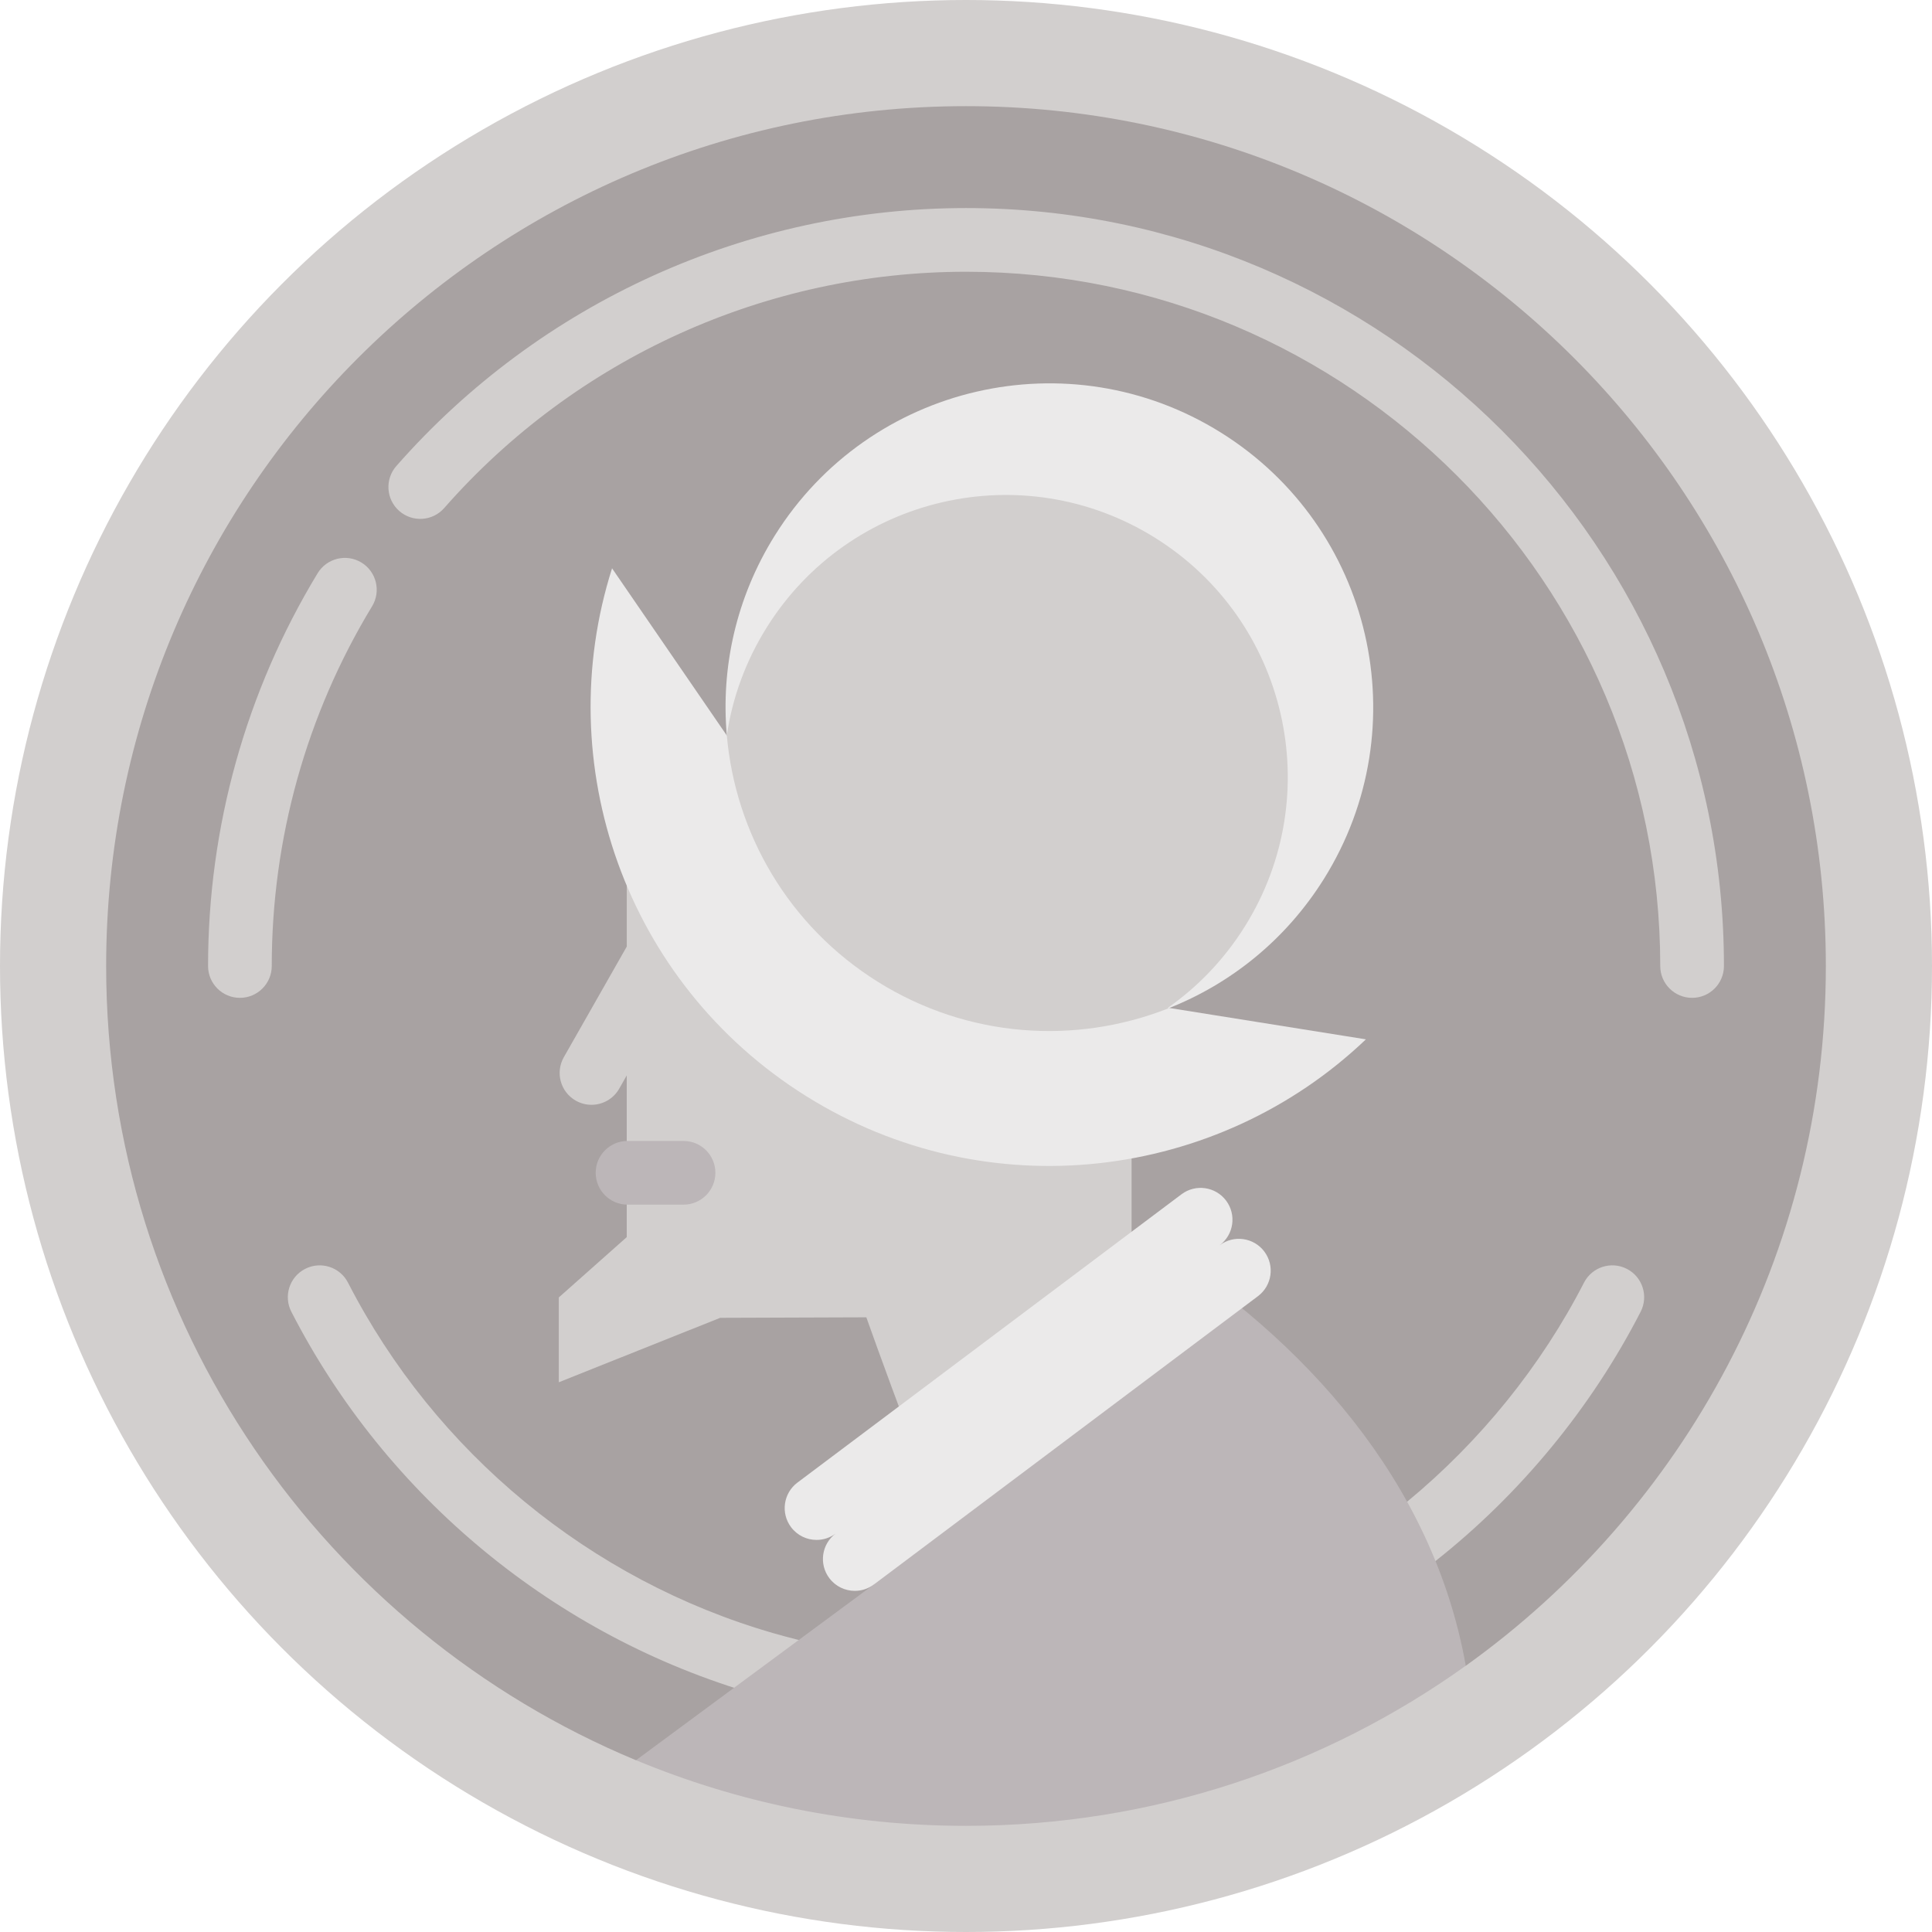
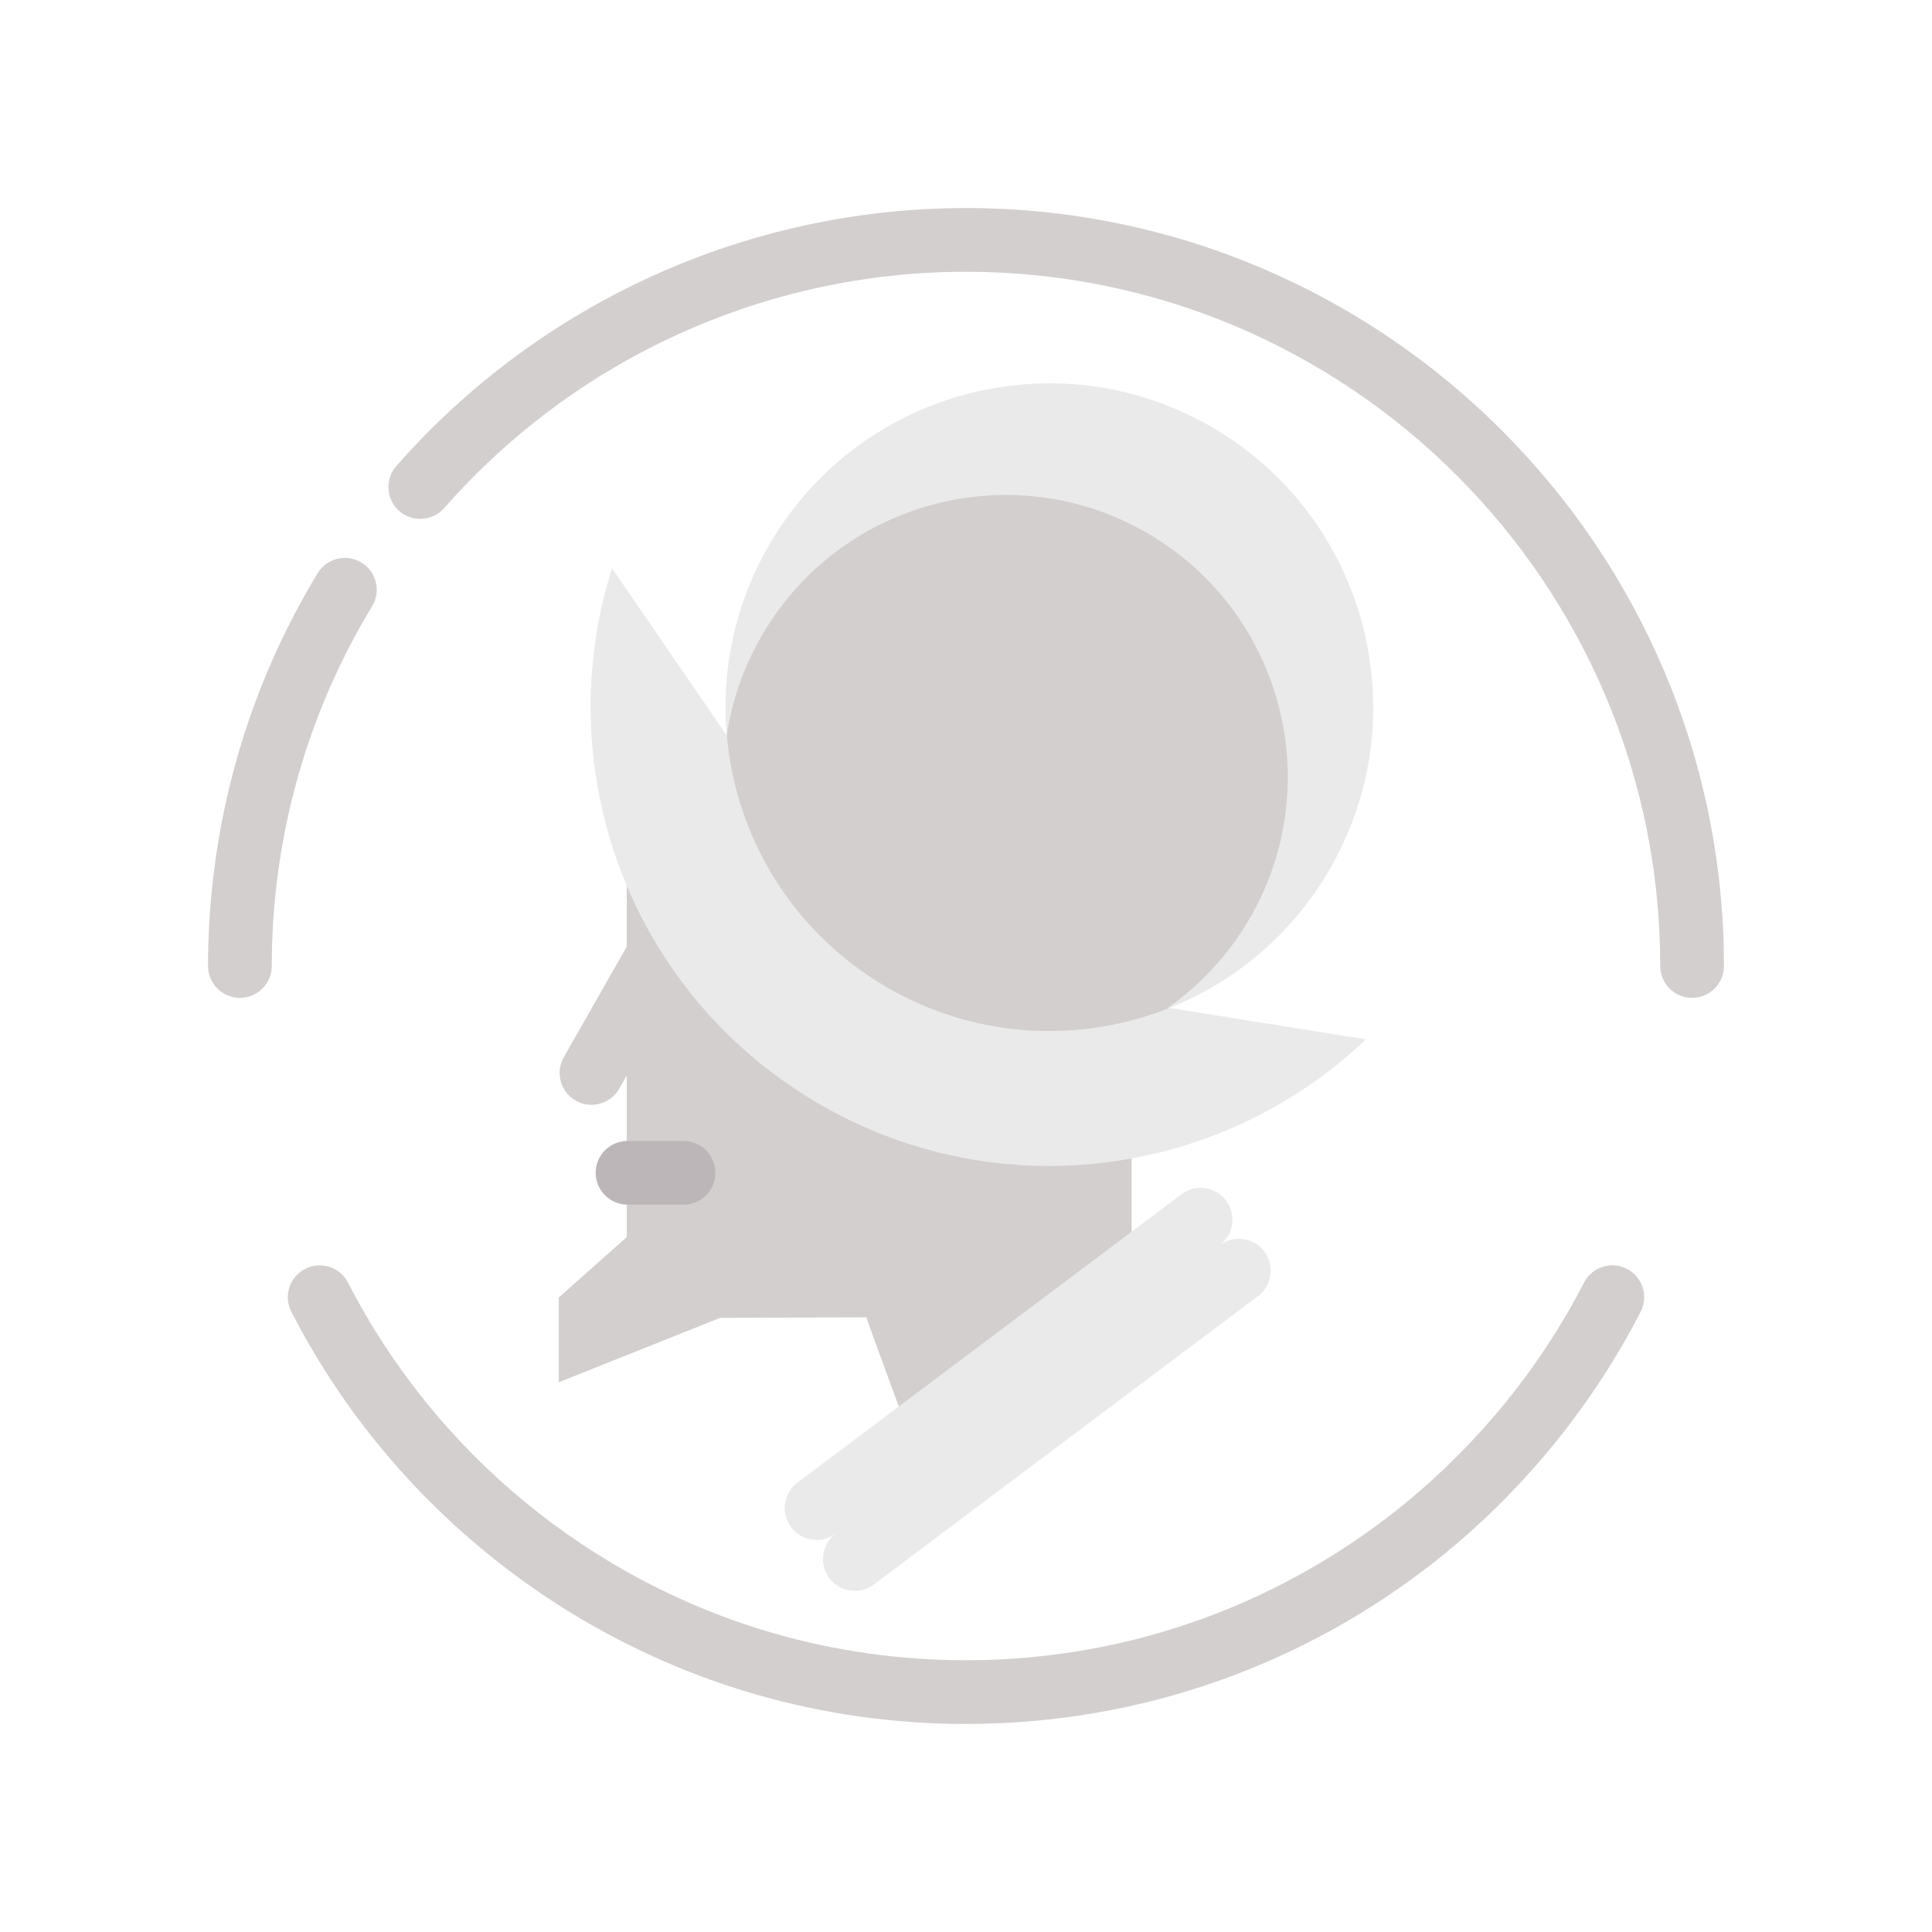
<svg xmlns="http://www.w3.org/2000/svg" version="1.1" id="Layer_1" x="0px" y="0px" viewBox="0 0 512 512" style="enable-background:new 0 0 512 512;" xml:space="preserve">
-   <circle style="fill:#D2CFCE;" cx="256" cy="256" r="256" />
-   <path style="fill:#A8A2A2;" d="M256,28.132C130.152,28.132,28.132,130.152,28.132,256c0,94.864,57.97,176.189,140.416,210.484  l219.902-25.041C446.219,400.107,483.868,332.45,483.868,256C483.868,130.152,381.849,28.132,256,28.132z" />
  <g>
    <path style="fill:#D2CFCE;" d="M63.578,264.44c-4.661,0-8.44-3.779-8.44-8.44c0-36.8,10.043-72.793,29.043-104.091   c2.418-3.983,7.61-5.253,11.594-2.835c3.985,2.418,5.253,7.609,2.835,11.594C81.213,189.325,72.018,222.29,72.018,256   C72.018,260.661,68.239,264.44,63.578,264.44z" />
    <path style="fill:#D2CFCE;" d="M448.422,264.44c-4.661,0-8.44-3.779-8.44-8.44c0-101.448-82.534-183.982-183.982-183.982   c-52.925,0-103.328,22.825-138.284,62.624c-3.076,3.502-8.409,3.847-11.91,0.772c-3.502-3.077-3.847-8.409-0.772-11.91   C143.193,80.057,198.219,55.138,256,55.138c110.755,0,200.862,90.106,200.862,200.862   C456.862,260.661,453.083,264.44,448.422,264.44z" />
    <path style="fill:#D2CFCE;" d="M431.136,336.264c-4.147-2.131-9.235-0.493-11.363,3.653c-11.375,22.154-27.535,42.084-46.81,58.001   c-31.815,26.267-72.578,42.065-116.962,42.065c-17.444,0-34.646-2.437-51.081-7.182c-48.485-13.997-89.564-47.837-112.694-92.882   c-2.129-4.148-7.216-5.784-11.363-3.653c-4.147,2.129-5.782,7.216-3.653,11.363c25.25,49.176,70.107,86.116,123.053,101.397   c17.94,5.177,36.695,7.836,55.737,7.836c46.891,0,90.136-16.082,124.353-43.114c22.534-17.788,41.357-40.652,54.435-66.121   C436.917,343.48,435.282,338.393,431.136,336.264z" />
    <path style="fill:#D2CFCE;" d="M166.094,234.683v16.175l-16.677,29.313c-2.305,4.051-0.889,9.204,3.163,11.509   c1.317,0.749,2.75,1.105,4.166,1.105c2.935,0,5.788-1.534,7.344-4.268l2.005-3.525v42.855l-18.011,15.994v22.474l42.772-17.077   l38.727-0.137c0,0,4.705,13.276,10.98,29.971l59.321-37.593V230.91L166.094,234.683z" />
  </g>
  <path style="fill:#BCB6B8;" d="M181.144,319.243h-14.84c-4.661,0-8.44-3.779-8.44-8.44s3.779-8.44,8.44-8.44h14.84  c4.661,0,8.44,3.779,8.44,8.44S185.805,319.243,181.144,319.243z" />
  <path style="fill:#EBEAEA;" d="M309.518,267.061l-116.912-72.156l-30.404-44.292c-16.445,51.662,3.38,109.841,51.476,139.893  c48.095,30.052,109.077,22.363,148.3-15.069L309.518,267.061z" />
-   <path style="fill:#BCB6B8;" d="M256,483.868c49.397,0,95.119-15.723,132.446-42.432c-8.764-49.259-43.254-86.587-82.332-111.384  l-74.525,89.85l-63.037,46.569C195.48,477.672,225.016,483.868,256,483.868z" />
  <g>
    <path style="fill:#EBEAEA;" d="M335.06,331.675c-2.799-3.728-8.088-4.482-11.815-1.683c3.728-2.799,4.481-8.088,1.683-11.815   c-2.799-3.728-8.088-4.482-11.815-1.683l-101.788,76.411c-3.728,2.799-4.481,8.088-1.683,11.815   c1.659,2.209,4.192,3.374,6.756,3.374c1.763,0,3.541-0.55,5.06-1.69c-3.728,2.799-4.481,8.088-1.683,11.815   c1.659,2.209,4.192,3.374,6.756,3.374c1.763,0,3.541-0.55,5.06-1.69l101.788-76.411   C337.105,340.693,337.858,335.403,335.06,331.675z" />
    <path style="fill:#EBEAEA;" d="M323.562,114.643c-40.184-25.116-93.128-12.896-118.244,27.299   c-10.262,16.44-14.291,34.996-12.704,52.922l116.905,72.198l0.068,0.18c16.508-6.494,31.159-18.151,41.286-34.355   C375.977,192.692,363.756,139.748,323.562,114.643z" />
  </g>
  <path style="fill:#D2CFCE;" d="M306.131,142.539c35.007,21.864,45.652,67.967,23.777,102.963  c-5.469,8.755-12.446,15.979-20.39,21.56l0.068,0.18c-24.441,9.621-52.967,7.933-76.958-7.055  c-23.755-14.854-37.742-39.407-40.015-65.322c1.463-9.857,4.94-19.569,10.555-28.548  C225.032,131.308,271.135,120.663,306.131,142.539z" />
  <g>
</g>
  <g>
</g>
  <g>
</g>
  <g>
</g>
  <g>
</g>
  <g>
</g>
  <g>
</g>
  <g>
</g>
  <g>
</g>
  <g>
</g>
  <g>
</g>
  <g>
</g>
  <g>
</g>
  <g>
</g>
  <g>
</g>
</svg>